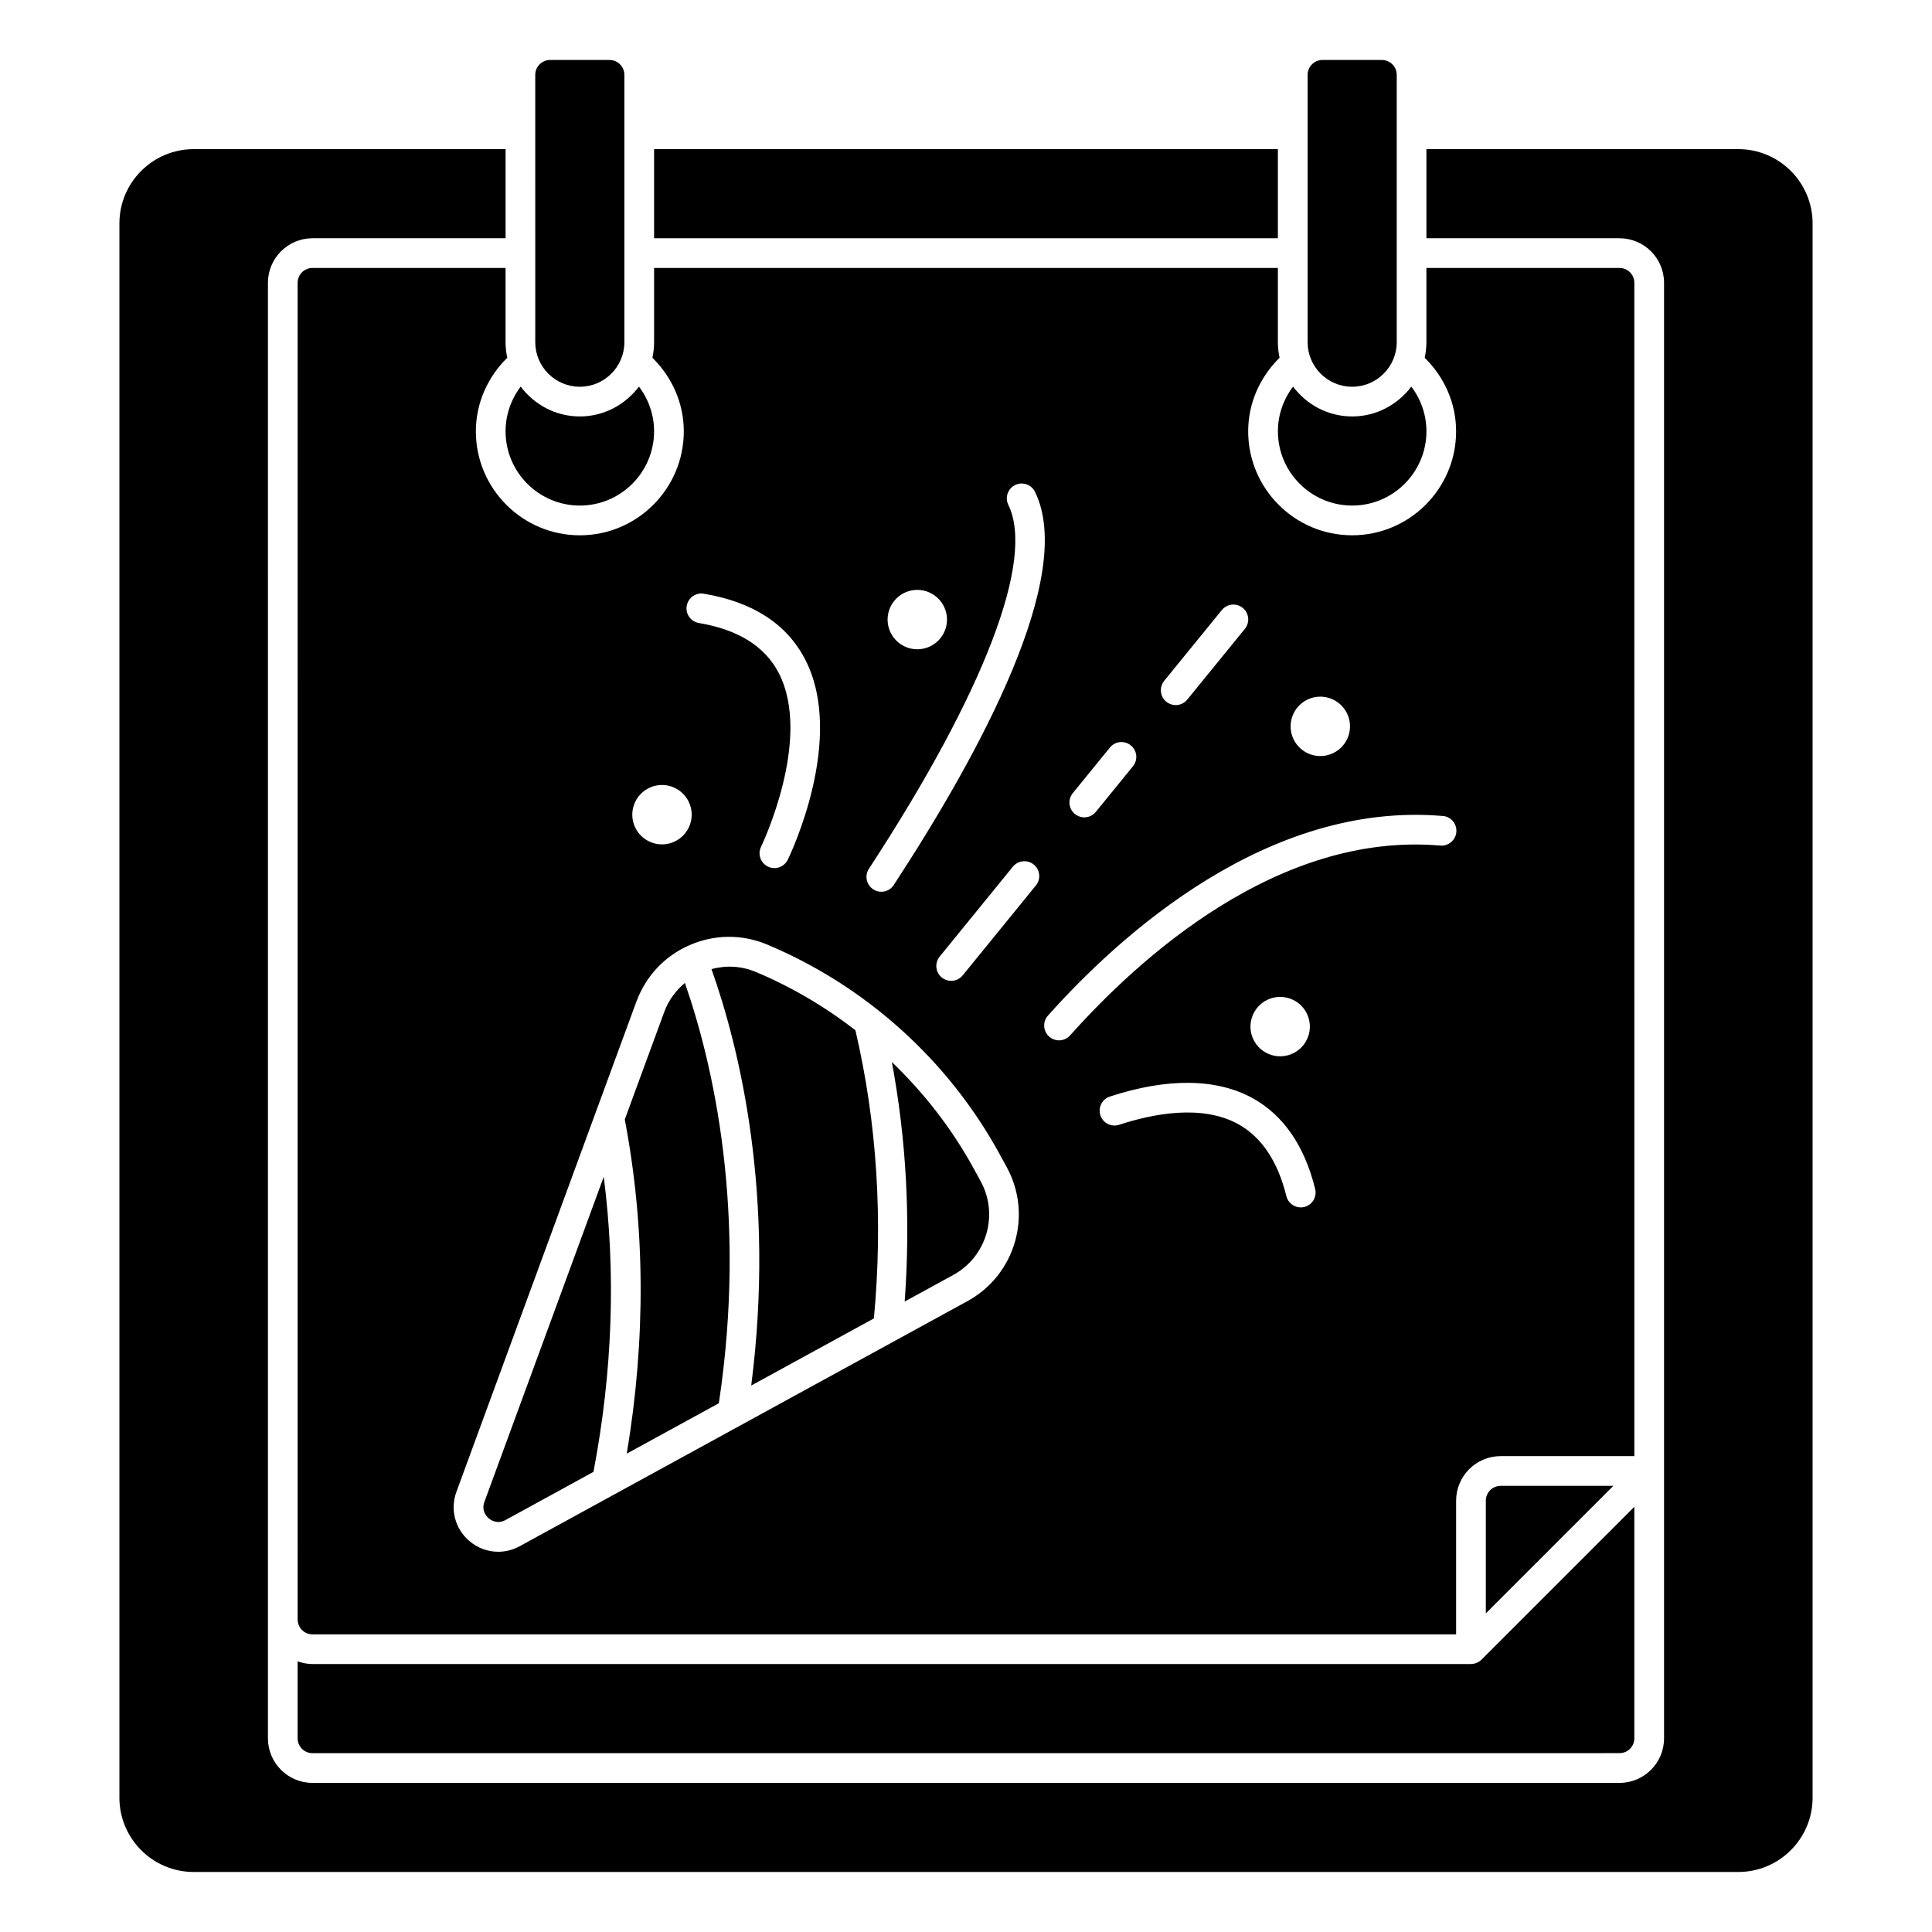
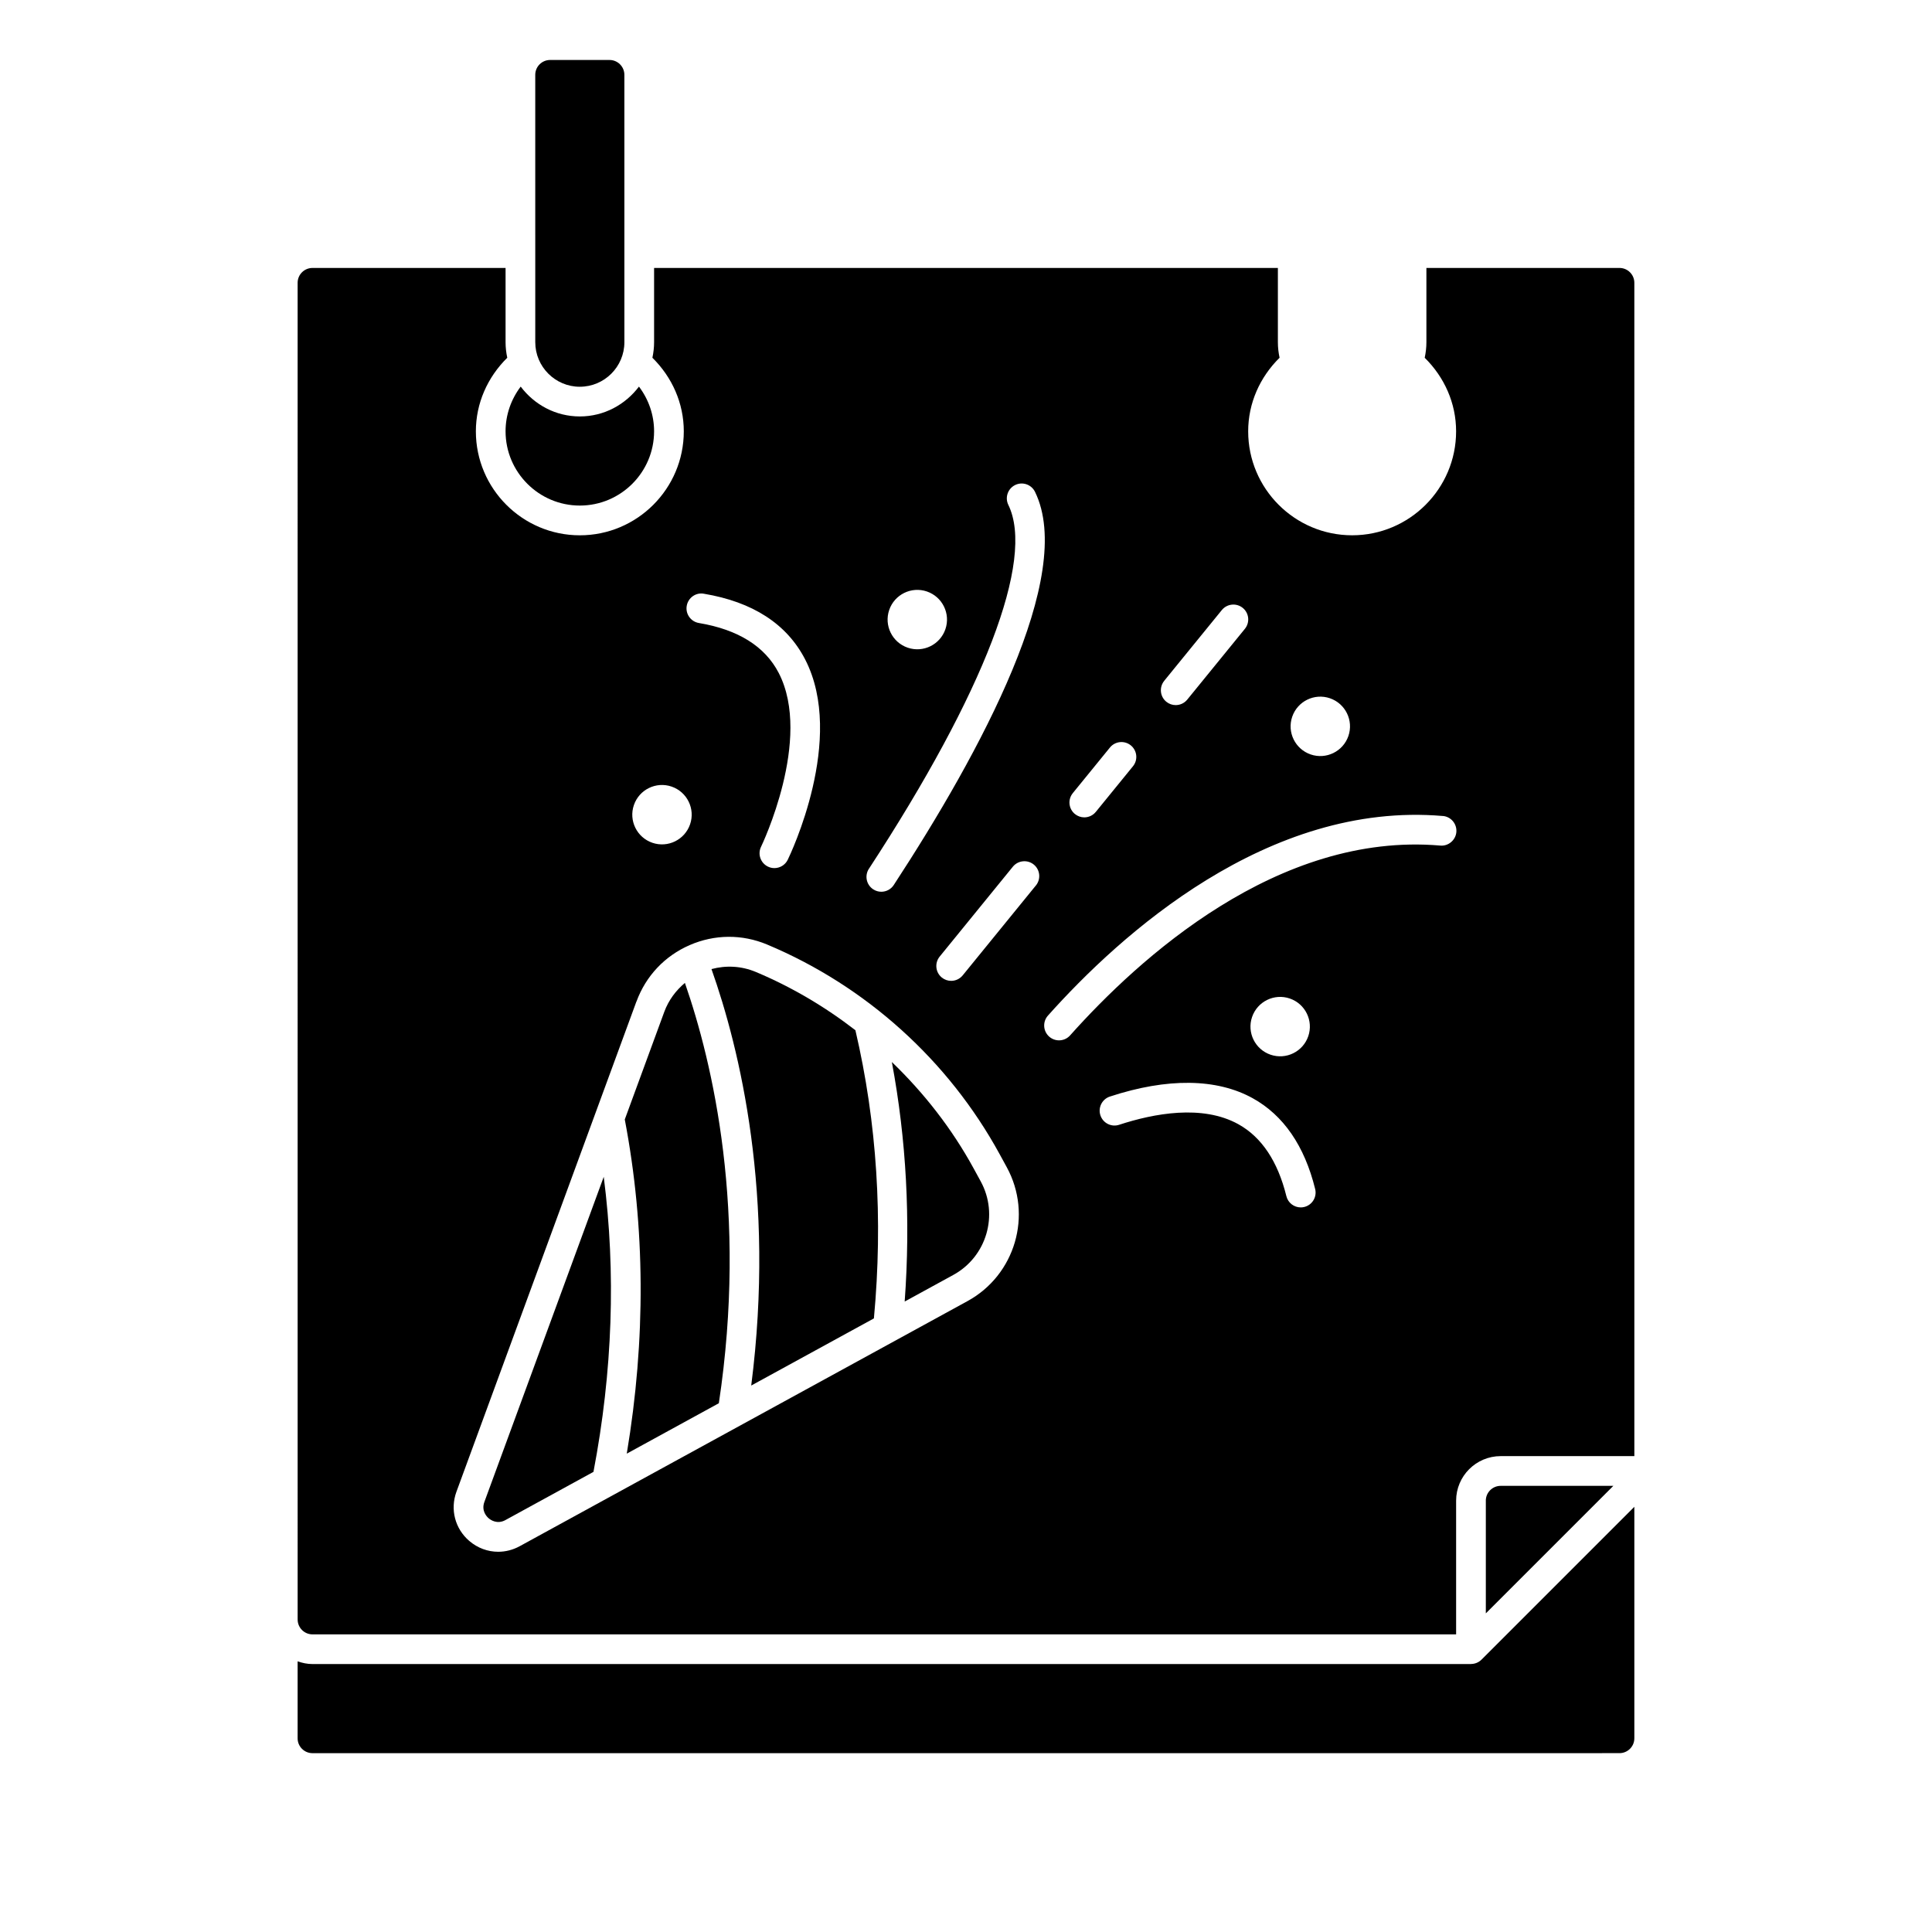
<svg xmlns="http://www.w3.org/2000/svg" fill="#000000" width="800px" height="800px" version="1.1" viewBox="144 144 512 512">
  <g>
-     <path d="m317.34 183.52h165.31v23.617h-165.31z" />
-     <path d="m502.34 277.98c10.848 0 19.68-8.832 19.68-19.68 0-4.344-1.449-8.461-4.008-11.848-3.598 4.769-9.25 7.91-15.672 7.91-6.422 0-12.074-3.133-15.672-7.91-2.559 3.387-4.008 7.504-4.008 11.848 0 10.848 8.832 19.68 19.68 19.68z" />
-     <path d="m502.34 246.49c6.512 0 11.809-5.297 11.809-11.809v-70.848c0-2.172-1.762-3.938-3.938-3.938h-15.742c-2.172 0-3.938 1.762-3.938 3.938v70.852c0 6.512 5.297 11.809 11.809 11.809z" />
-     <path d="m604.67 183.52h-82.656v23.617h51.168c6.512 0 11.809 5.297 11.809 11.809v385.73c0 6.512-5.297 11.809-11.809 11.809h-346.37c-6.512 0-11.809-5.297-11.809-11.809l0.004-385.73c0-6.512 5.297-11.809 11.809-11.809h51.168v-23.617l-82.66 0.004c-10.848 0-19.68 8.832-19.68 19.68v417.21c0 10.848 8.832 19.68 19.68 19.68h409.35c10.848 0 19.68-8.832 19.68-19.68v-417.21c0-10.848-8.832-19.68-19.68-19.68z" />
    <path d="m537.76 541.7v29.859l33.793-33.793h-29.859c-2.172 0-3.938 1.762-3.938 3.938z" />
    <path d="m383.75 488.92 12.895-7.055c8.832-4.832 12.082-15.949 7.258-24.781l-1.883-3.449c-5.738-10.5-13.121-19.957-21.672-28.191 3.84 20.523 4.992 41.785 3.402 63.48z" />
    <path d="m533.82 584.99h-307.01c-1.387 0-2.699-0.285-3.938-0.723v20.402c0 2.172 1.762 3.938 3.938 3.938l346.37-0.004c2.172 0 3.938-1.762 3.938-3.938v-61.348l-40.508 40.508c-0.738 0.738-1.738 1.148-2.785 1.148z" />
    <path d="m343.09 511.18 32.504-17.789c2.449-26.27 0.812-51.941-4.902-76.367-8.07-6.242-16.941-11.484-26.426-15.461-3.777-1.574-7.84-1.785-11.715-0.746 7.461 21.059 16.988 60.031 10.531 110.37z" />
    <path d="m297.66 246.49c6.512 0 11.809-5.297 11.809-11.809l-0.004-70.848c0-2.172-1.762-3.938-3.938-3.938h-15.742c-2.172 0-3.938 1.762-3.938 3.938l0.004 70.852c0 6.512 5.297 11.809 11.809 11.809z" />
    <path d="m277.98 215.01h-51.168c-2.172 0-3.938 1.762-3.938 3.938l0.004 354.24c0 2.172 1.762 3.938 3.938 3.938l303.07-0.004v-35.426c0-6.512 5.297-11.809 11.809-11.809h35.426l-0.004-310.94c0-2.172-1.762-3.938-3.938-3.938h-51.168v19.68c0 1.418-0.164 2.785-0.449 4.125 5.234 5.156 8.32 12.051 8.32 19.492 0 15.191-12.359 27.551-27.551 27.551-15.191 0-27.551-12.359-27.551-27.551 0-7.438 3.086-14.336 8.32-19.5-0.285-1.332-0.449-2.707-0.449-4.117v-19.68l-165.31 0.004v19.68c0 1.418-0.164 2.785-0.449 4.117 5.234 5.156 8.32 12.059 8.32 19.5 0 15.191-12.359 27.551-27.551 27.551-15.191 0-27.551-12.359-27.551-27.551 0-7.438 3.086-14.336 8.32-19.5-0.285-1.332-0.449-2.707-0.449-4.117v-19.68zm140.54 163.65-19.398 23.828c-0.781 0.953-1.914 1.449-3.055 1.449-0.875 0-1.754-0.293-2.481-0.883-1.684-1.371-1.938-3.848-0.566-5.543l19.398-23.828c1.371-1.676 3.856-1.938 5.543-0.566 1.684 1.371 1.938 3.848 0.566 5.543zm71.141 85.199c-0.316 0.078-0.637 0.117-0.945 0.117-1.77 0-3.379-1.195-3.816-2.992-2.281-9.227-6.559-15.633-12.715-19.051-9.574-5.305-22.477-2.844-31.598 0.148-2.07 0.684-4.289-0.449-4.969-2.512-0.676-2.062 0.449-4.289 2.512-4.969 15.23-5 28.316-4.84 37.863 0.449 8.148 4.519 13.715 12.609 16.539 24.051 0.52 2.109-0.77 4.242-2.883 4.762zm-13.848-50.348c1.41-4.109 5.887-6.305 9.996-4.894 4.109 1.41 6.305 5.887 4.894 9.996s-5.887 6.305-9.996 4.894c-4.109-1.41-6.305-5.887-4.894-9.996zm10.637-79.57c1.41-4.109 5.887-6.305 9.996-4.894 4.109 1.41 6.305 5.887 4.894 9.996s-5.887 6.305-9.996 4.894-6.305-5.887-4.894-9.996zm-33.93-9.508 15.281-18.766c1.371-1.676 3.848-1.945 5.543-0.566 1.684 1.371 1.938 3.848 0.566 5.543l-15.281 18.766c-0.781 0.953-1.914 1.449-3.055 1.449-0.875 0-1.754-0.293-2.481-0.883-1.684-1.371-1.938-3.848-0.566-5.543zm-24.215 29.75 9.84-12.082c1.371-1.684 3.848-1.938 5.535-0.566 1.684 1.371 1.945 3.848 0.566 5.535l-9.84 12.082c-0.781 0.961-1.914 1.457-3.055 1.457-0.875 0-1.746-0.293-2.481-0.883-1.684-1.371-1.945-3.848-0.566-5.535zm98.055 6.055c2.164 0.18 3.769 2.094 3.59 4.258-0.18 2.164-2.148 3.793-4.258 3.59-43.113-3.707-79.918 29.938-98.102 50.301-0.781 0.875-1.859 1.316-2.938 1.316-0.938 0-1.875-0.332-2.621-1-1.621-1.449-1.762-3.938-0.316-5.559 19.16-21.461 58.254-56.867 104.64-52.898zm-146.71-54.594c1.41-4.109 5.887-6.305 9.996-4.894s6.305 5.887 4.894 9.996c-1.41 4.109-5.887 6.305-9.996 4.894s-6.305-5.887-4.894-9.996zm-5.383 68.598c30.582-46.785 44.051-81.941 36.953-96.441-0.953-1.953-0.148-4.305 1.801-5.266 1.961-0.961 4.305-0.148 5.266 1.801 10.855 22.184-14.367 68.91-37.43 104.2-0.754 1.156-2.016 1.785-3.297 1.785-0.738 0-1.48-0.203-2.148-0.645-1.82-1.188-2.332-3.629-1.141-5.449zm-43.762-72.902c12.996 2.164 22.035 8.031 26.875 17.43 10.816 20.996-3.992 51.773-4.621 53.082-0.684 1.395-2.086 2.203-3.535 2.203-0.582 0-1.164-0.125-1.723-0.402-1.953-0.953-2.762-3.305-1.812-5.258 0.141-0.285 13.707-28.551 4.691-46.035-3.644-7.062-10.762-11.516-21.16-13.258-2.141-0.355-3.598-2.387-3.234-4.527 0.355-2.141 2.394-3.621 4.527-3.234zm-18.516 56.008c1.41-4.109 5.887-6.305 9.996-4.894s6.305 5.887 4.894 9.996-5.887 6.305-9.996 4.894c-4.109-1.41-6.305-5.887-4.894-9.996zm0.684 52.066c2.481-6.762 7.484-12.074 14.09-14.949 6.598-2.875 13.895-2.938 20.547-0.148 26.145 10.957 48.027 30.684 61.613 55.562l1.883 3.449c6.902 12.641 2.25 28.543-10.383 35.465l-118.7 64.969c-1.801 0.984-3.754 1.473-5.691 1.473-2.754 0-5.473-0.977-7.684-2.883-3.769-3.242-5.094-8.352-3.387-13.02l47.695-129.91z" />
    <path d="m310.1 529.23 24.402-13.359c7.637-50.703-1.574-90.039-8.996-111.39-2.41 2.023-4.32 4.582-5.449 7.629l-10.484 28.559c5.441 28.527 5.59 58.277 0.527 88.559z" />
    <path d="m277.95 546.83 23.324-12.77c5.086-26.641 5.977-52.859 2.723-78.191l-31.629 86.152c-0.875 2.379 0.645 3.922 1.133 4.336 0.48 0.418 2.25 1.691 4.457 0.473z" />
    <path d="m297.66 277.98c10.848 0 19.68-8.832 19.68-19.68 0-4.344-1.449-8.461-4.008-11.848-3.598 4.769-9.25 7.91-15.672 7.91-6.422 0-12.074-3.133-15.672-7.91-2.559 3.387-4.008 7.504-4.008 11.848 0 10.848 8.832 19.68 19.68 19.68z" />
  </g>
</svg>